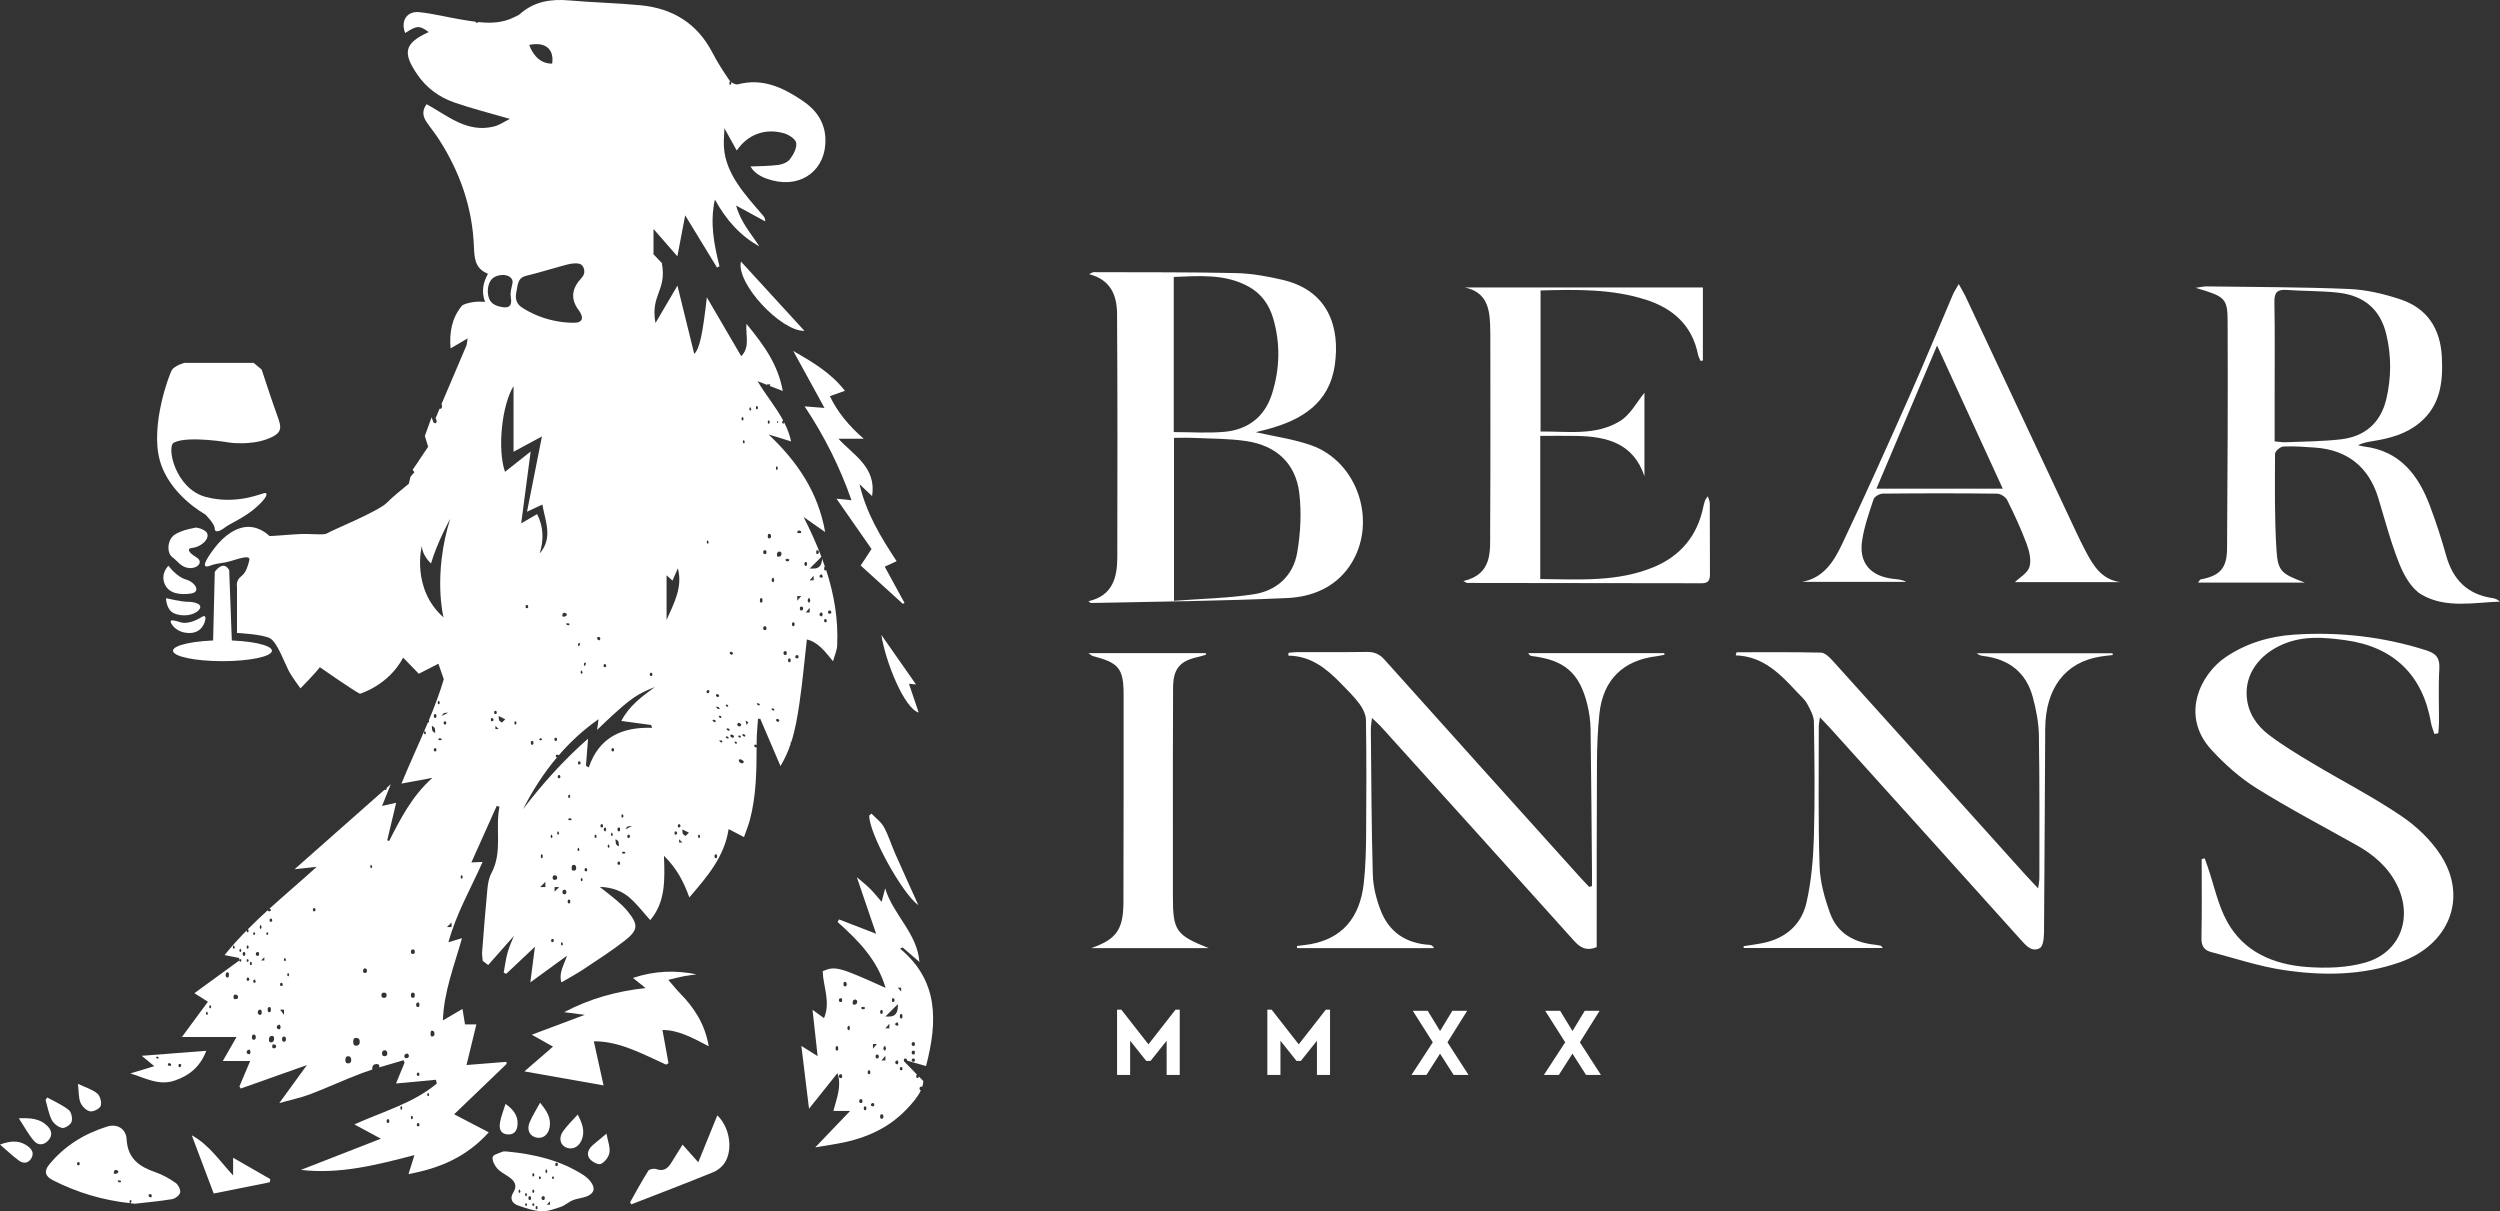
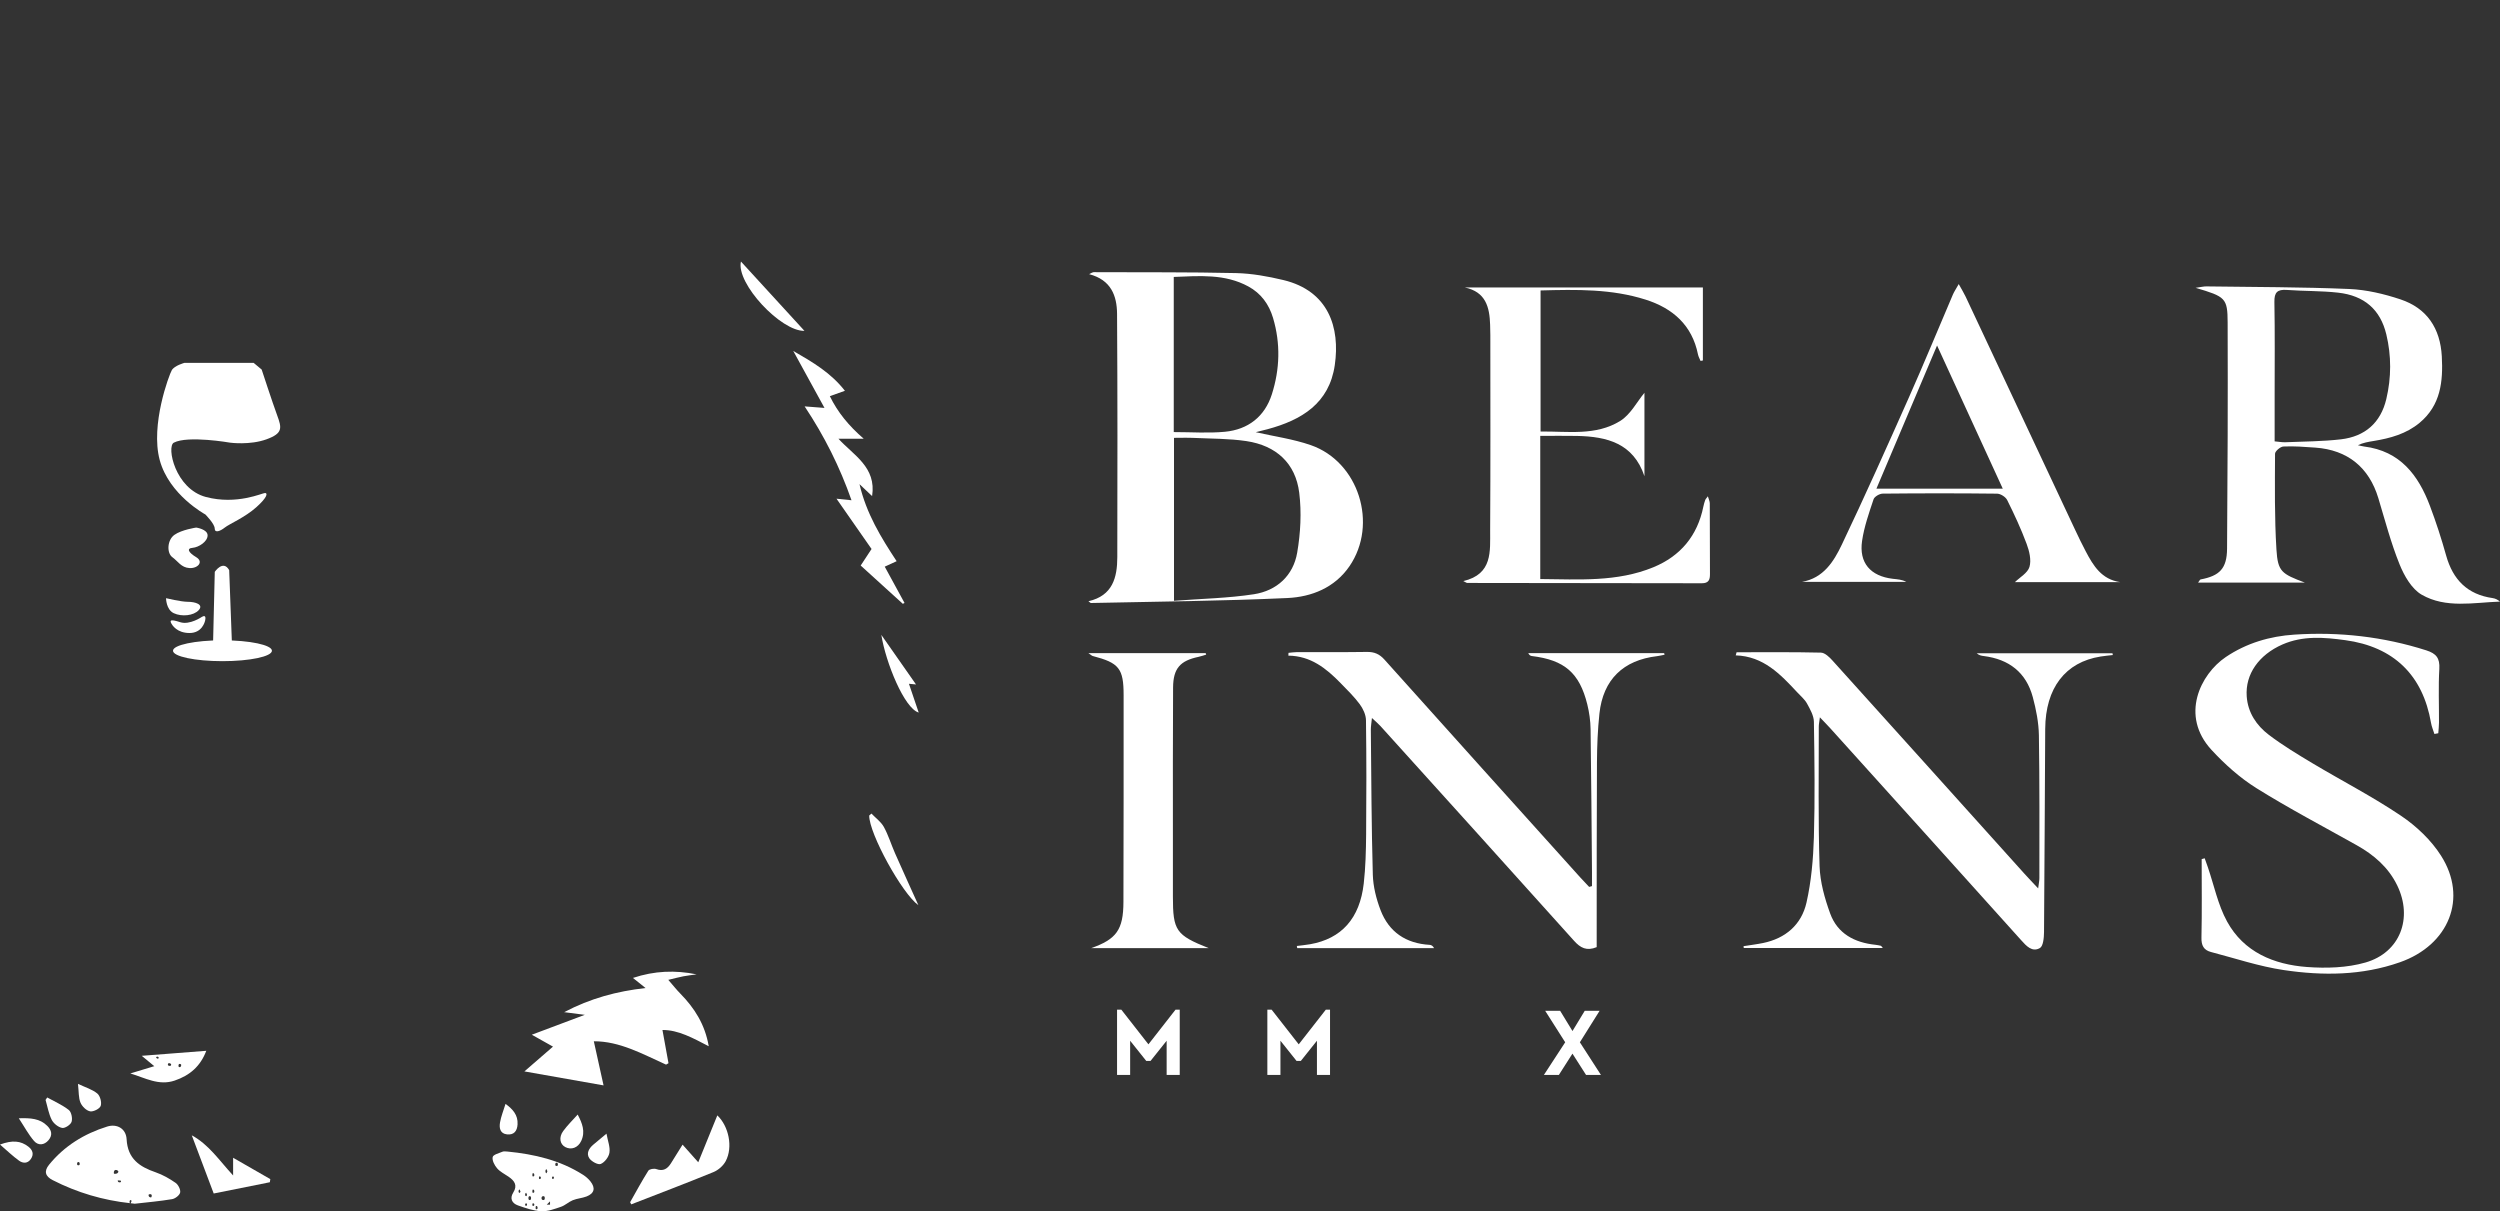
<svg xmlns="http://www.w3.org/2000/svg" id="Layer_2" viewBox="0 0 819.23 396.93">
  <rect x="0" y="0" width="819.23" height="396.93" fill="#333333" stroke="none" />
  <defs>
    <style>
      .cls-1 {
        fill: #fff;
      }
    </style>
  </defs>
  <g id="Layer_1-2" data-name="Layer_1">
    <path class="cls-1" d="M411.52,141.63c5.98,1.37,12.19,2.22,18,4.23,15.72,5.44,22.15,25.9,12.69,39.69-4.85,7.06-12.41,10.05-20.33,10.42-21.44.99-42.92,1.16-64.38,1.63-.17,0-.35-.24-.83-.58,7.95-1.81,9.45-7.79,9.46-14.46.06-26.57.09-53.14-.08-79.71-.04-5.91-1.95-11.14-9.15-13.01.71-.35.99-.56,1.31-.63.36-.07.75-.02,1.12-.02,15.24.07,30.49-.05,45.73.3,5.18.12,10.43,1.07,15.49,2.28,14.83,3.56,18.63,15.6,16.85,27.86-1.82,12.56-10.86,18.01-22.04,21.02-1.38.37-2.77.7-3.85.97ZM384.71,196.88c9.1-.7,17.72-.85,26.17-2.15,7.51-1.16,12.91-6.09,14.2-13.64,1.1-6.4,1.46-13.17.67-19.6-1.19-9.66-7.53-15.49-17.35-16.95-5.65-.84-11.43-.77-17.15-1.04-2.17-.1-4.35-.02-6.54-.02v53.41ZM384.64,141.59c5.83,0,11.33.41,16.73-.1,7.61-.72,13.08-4.96,15.41-12.29,2.62-8.22,2.88-16.62.39-25-1.34-4.52-3.98-8.09-8.08-10.32-7.69-4.2-16.03-3.46-24.46-3.13v50.84Z" />
    <path class="cls-1" d="M755.3,190.91h-35c.43-.56.59-.98.81-1.03,6.26-1.18,8.63-3.58,8.68-10.08.19-24.7.28-49.41.19-74.11-.03-8.04-.71-8.47-10.5-11.37,1.78-.25,2.65-.48,3.52-.47,15.61.22,31.23.19,46.82.85,5.63.24,11.38,1.6,16.76,3.39,8.73,2.9,13.08,9.52,13.58,18.68.45,8.21-.35,16.01-7.26,21.77-4.37,3.64-9.63,5.08-15.1,5.97-1.71.28-3.42.55-5.14,1.38.7.15,1.39.35,2.09.44,11.71,1.46,17.7,9.32,21.51,19.42,2.02,5.35,3.79,10.81,5.33,16.32,2.21,7.89,6.97,12.75,15.24,13.92.84.12,1.63.5,2.4,1.15-8.68.3-17.72,2.3-25.66-2.26-3.29-1.89-5.75-6.22-7.26-9.97-2.83-7.02-4.76-14.41-6.95-21.67-3.05-10.09-10.08-15.81-20.65-16.56-3.49-.25-6.99-.52-10.47-.36-.99.04-2.73,1.54-2.73,2.37-.04,10.47-.19,20.96.46,31.4.45,7.24,1.68,7.95,9.33,10.83ZM745.37,144.63c1.52.13,2.49.33,3.46.29,6.1-.26,12.24-.25,18.29-.96,7.84-.92,13.02-5.4,14.86-13.22,1.66-7.03,1.68-14.15,0-21.15-1.95-8.14-7.2-12.73-15.81-13.69-5.57-.62-11.22-.48-16.81-.89-3.08-.22-4.12.78-4.06,3.95.19,10.23.08,20.47.08,30.7,0,4.85,0,9.7,0,14.96Z" />
    <path class="cls-1" d="M797.72,240.48c-.37-1.19-.88-2.36-1.09-3.58-2.69-15.68-12.24-24.96-28.09-27.12-6.96-.95-13.9-1.53-20.62,1.42-7.71,3.39-12.2,9.73-11.69,16.99.37,5.33,3.2,9.53,7.25,12.61,4.55,3.45,9.48,6.43,14.4,9.37,9.64,5.76,19.67,10.92,28.95,17.18,5.04,3.4,9.85,7.97,13.09,13.07,8.84,13.89,2.57,29.26-13.47,34.9-12.47,4.39-25.32,4.46-38.1,2.56-8.07-1.2-15.92-3.85-23.85-5.92-2.34-.61-3.16-2.13-3.1-4.7.19-8.57.07-17.15.07-25.73.33-.09.66-.18.99-.28.34.97.7,1.94,1.03,2.91,2.04,5.96,3.31,12.34,6.29,17.79,5.49,10.05,15.32,14.12,26.19,14.93,6.35.47,13.12.27,19.17-1.47,11.37-3.27,15.59-14.54,10.43-25.22-2.88-5.96-7.65-10.05-13.32-13.23-10.99-6.17-22.17-12.02-32.84-18.69-5.41-3.38-10.36-7.82-14.71-12.53-10.38-11.25-3.63-24.82,4.66-30.42,6.81-4.6,14.47-6.84,22.51-7.36,14.69-.96,29.12.66,43.22,5.16,3.28,1.05,4.46,2.56,4.26,6.05-.34,5.84-.08,11.72-.11,17.59,0,1.17-.15,2.35-.23,3.52-.42.08-.84.16-1.26.24Z" />
    <path class="cls-1" d="M521.68,290.38c0-1.56.01-3.11,0-4.67-.14-15.59-.23-31.18-.46-46.77-.04-2.72-.43-5.49-1.08-8.13-2.56-10.33-7.48-14.53-18.15-15.83-.43-.05-.84-.25-1.2-.96h44.53c.05.17.1.35.15.52-.8.16-1.6.38-2.41.47-11.13,1.29-17.74,7.69-18.94,18.8-.57,5.32-.78,10.69-.81,16.04-.11,18.96-.07,37.93-.09,56.89,0,1.23,0,2.45,0,3.63-3.3,1.36-5.34.24-7.41-2.07-21.09-23.5-42.27-46.93-63.44-70.37-.72-.79-1.55-1.47-2.8-2.65-.17,1.71-.37,2.77-.36,3.83.16,15.84.2,31.69.65,47.52.11,3.9,1.13,7.93,2.53,11.6,2.75,7.2,8.33,10.94,16.08,11.39.52.03,1.04.28,1.47,1.08h-44.85c-.04-.24-.08-.48-.13-.71,1.45-.19,2.91-.32,4.35-.57,10.28-1.81,16.28-8.44,17.58-19.91.6-5.31.73-10.7.78-16.06.11-12.48.12-24.95-.05-37.43-.02-1.78-.95-3.79-2.05-5.27-1.85-2.49-4.11-4.69-6.28-6.92-4.69-4.81-9.8-8.91-17.1-8.98.01-.31.03-.62.04-.92.94-.08,1.88-.24,2.82-.24,7.62-.02,15.24.06,22.86-.06,2.45-.04,4.14.69,5.8,2.55,21.31,23.81,42.71,47.54,64.08,71.29.97,1.07,1.97,2.11,2.96,3.16.32-.09.63-.18.95-.27Z" />
    <path class="cls-1" d="M569.04,213.74c9.22,0,18.44-.1,27.66.12,1.29.03,2.78,1.46,3.79,2.59,21,23.26,41.94,46.57,62.9,69.86,1.31,1.46,2.68,2.87,4.5,4.81.19-1.57.4-2.48.4-3.39,0-15.6.09-31.2-.16-46.79-.07-4.17-.91-8.42-1.99-12.47-2.17-8.11-7.8-12.45-16.07-13.49-.79-.1-1.57-.23-2.32-.92h44.49c.04.2.08.39.11.59-1.34.16-2.68.27-4.01.49-11.53,1.83-18.05,10.29-18.14,23.69-.15,22.21-.2,44.41-.39,66.62-.02,1.81-.25,4.6-1.36,5.22-2.55,1.45-4.43-.68-6.19-2.64-20.77-23.13-41.59-46.21-62.41-69.29-.97-1.08-2-2.11-3.49-3.68-.18,1.52-.37,2.31-.36,3.11.02,15.22-.23,30.45.26,45.66.17,5.22,1.67,10.56,3.47,15.51,2.41,6.62,8,9.56,14.84,10.26.61.06,1.21.2,1.8.33.09.02.15.17.61.71h-45.57c-.02-.2-.04-.39-.07-.59,2.13-.34,4.28-.6,6.39-1.03,7.43-1.52,12.61-6.06,14.24-13.25,1.58-6.97,2.21-14.26,2.43-21.43.37-12.59.2-25.2,0-37.8-.03-2.01-1.23-4.11-2.25-5.98-.76-1.39-2.08-2.47-3.18-3.66-5.54-5.95-11.11-11.86-20.19-12.14.09-.34.19-.67.28-1.01Z" />
    <path class="cls-1" d="M538.88,156.07c-3.63-10.83-12.27-13.01-22.09-13.22-3.96-.08-7.92-.01-12.06-.01v46.91c12.65.11,25.17,1.02,37.05-3.86,8.93-3.67,14.47-10.35,16.4-19.89.15-.73.36-1.45.61-2.15.11-.31.39-.56.86-1.22.28.97.62,1.62.63,2.26.04,7.74.01,15.47.06,23.21.01,1.9-.42,3.04-2.69,3.03-25.61-.06-51.23-.07-76.84-.1-.22,0-.43-.19-1.3-.61,9.71-2.28,8.76-9.83,8.8-16.61.14-21.34.06-42.68.06-64.01,0-1.12-.03-2.25-.07-3.37-.18-5.76-1.41-10.79-8.31-12.23h78.03v23.93c-.26.05-.51.09-.77.14-.28-.7-.68-1.38-.83-2.1-1.93-9.61-8.25-15.15-17.16-17.98-11.12-3.54-22.62-3.34-34.43-3.01v46.23c8.86-.12,18.07,1.5,26.1-3.47,3.39-2.1,5.5-6.29,7.94-9.23v27.37Z" />
    <path class="cls-1" d="M694.75,190.75h-34.47c1.59-1.56,4.17-2.98,4.76-4.98.66-2.26-.05-5.2-.94-7.57-1.82-4.89-4.03-9.65-6.36-14.33-.51-1.03-2.17-2.09-3.31-2.1-12.49-.15-24.99-.14-37.49-.01-1.04.01-2.7.98-2.99,1.86-1.49,4.47-3.08,8.98-3.76,13.61-1.07,7.21,2.75,11.58,10.08,12.44,1.47.17,2.95.22,4.41,1.01h-34.2c7.07-1.24,10.44-6.69,13.07-12.21,7.6-15.96,14.82-32.11,22-48.27,4.96-11.16,9.59-22.45,14.4-33.68.41-.95,1.01-1.82,1.91-3.43,1.01,1.84,1.71,2.95,2.26,4.13,11.98,25.49,23.93,50.98,35.91,76.47,1.11,2.37,2.25,4.72,3.47,7.03,2.47,4.69,5.17,9.15,11.25,10.04ZM614.89,160.13h41.4c-7.2-15.68-14.15-30.84-21.53-46.91-6.82,16.1-13.24,31.25-19.87,46.91Z" />
    <path class="cls-1" d="M357.53,310.71c8.27-2.91,10.59-5.97,10.61-15.16.07-22.58.06-45.16.06-67.74,0-8.76-1.49-10.6-10.12-12.84-.3-.08-.54-.35-1.42-.94h38.43c.06.16.12.32.17.48-.83.25-1.65.55-2.5.73-6.02,1.27-8.3,3.77-8.35,10.03-.11,16.22-.05,32.43-.06,48.65,0,6.61-.01,13.22,0,19.84,0,11.2.96,12.65,11.74,16.94h-38.57Z" />
    <g>
      <path class="cls-1" d="M197.78,355.67c-1.1-4.97-2.16-9.77-3.19-14.45,8.42-.05,15.94,4.16,23.67,7.65.27-.15.53-.31.8-.46-.65-3.59-1.3-7.17-1.98-10.89,5.24-.04,10.08,2.7,15.17,5.33-1.23-7.17-4.69-12.55-9.35-17.29-1.23-1.25-2.31-2.63-3.91-4.47,2.19-.52,3.58-.9,4.99-1.17,1.42-.27,2.86-.42,4.29-.63-6.98-1.42-13.8-1.19-20.86,1.17,1.48,1.19,2.65,2.13,4.13,3.31-9.43,1.06-18.05,3.37-26.67,7.91,2.61.34,4.55.59,6.77.87-5.83,2.19-11.28,4.24-17.37,6.52,2.95,1.66,5,2.82,6.94,3.9-3.14,2.72-6.08,5.27-9.37,8.12,8.94,1.58,17.05,3.01,25.93,4.58Z" />
      <path class="cls-1" d="M270.17,133.67c-2.6-.2-4.3-.33-6.5-.5,6.5,9.78,11.53,19.82,15.36,30.76-1.93-.2-3.46-.36-4.92-.51,4.01,5.75,7.86,11.28,11.49,16.48-1.44,2.2-2.55,3.89-3.56,5.42,4.86,4.42,9.33,8.48,13.8,12.54.19-.09.38-.18.57-.27-2.12-3.89-4.24-7.78-6.49-11.9,1.11-.51,2.32-1.07,3.9-1.79-5.11-7.76-9.94-15.63-12.17-25.25,1.57,1.49,2.78,2.63,4.13,3.92,1.48-9.52-6.12-13.39-11.03-18.8h8.28c-4.9-4.25-8.5-8.62-11.1-13.95,1.73-.62,3.15-1.12,4.94-1.76-4.58-5.87-10.42-9.31-16.93-13.06,3.56,6.5,6.75,12.31,10.24,18.68Z" />
      <path class="cls-1" d="M228.81,380.86c-1.94-2.18-3.51-3.94-5.14-5.77-1.5,2.41-2.64,4.27-3.81,6.12-1.13,1.8-2.52,2.72-4.8,1.89-.74-.27-2.27,0-2.61.53-2.12,3.36-4,6.86-5.96,10.32.12.24.24.48.36.71,8.99-3.5,18.02-6.92,26.95-10.58,1.57-.64,3.19-2.06,3.99-3.55,2.49-4.66.98-11.53-2.73-15.03-2.03,5-4.12,10.12-6.24,15.35Z" />
      <path class="cls-1" d="M76.39,385.19c-4.56-4.94-7.93-10.1-13.55-13.16,2.44,6.49,4.75,12.6,7.19,19.07,5.82-1.17,12.11-2.43,18.39-3.69.05-.34.1-.68.16-1.02-3.89-2.23-7.78-4.47-12.19-7v5.8Z" />
      <path class="cls-1" d="M263.61,108.42c-6.81-7.43-13.8-15.06-20.81-22.72-1.66,7.17,13.13,22.93,20.81,22.72Z" />
-       <path class="cls-1" d="M289.63,270.98c-.94-1.69-2.69-2.94-4.07-4.38-.24.22-.48.43-.73.65-.04,5.9,10.79,25.59,16.12,29.38-2.55-5.65-5.15-11.35-7.68-17.08-1.25-2.84-2.15-5.87-3.64-8.57Z" />
+       <path class="cls-1" d="M289.63,270.98c-.94-1.69-2.69-2.94-4.07-4.38-.24.22-.48.43-.73.65-.04,5.9,10.79,25.59,16.12,29.38-2.55-5.65-5.15-11.35-7.68-17.08-1.25-2.84-2.15-5.87-3.64-8.57" />
      <path class="cls-1" d="M288.81,208.06c1.42,9.01,7.54,24.09,12.24,25.44-1.05-3.09-2.07-6.09-3.2-9.43,1.07.1,1.68.16,2.32.22-3.82-5.46-7.51-10.73-11.36-16.24Z" />
      <path class="cls-1" d="M15.92,373.6c1.35-1.6,1.03-3.2-.41-4.64-2.43-2.45-5.49-2.63-9.35-2.51,1.84,2.8,3.16,5.31,4.97,7.41,1.37,1.6,3.35,1.45,4.79-.25Z" />
      <path class="cls-1" d="M20.35,369.62c.93.17,2.78-1.04,3.1-2,.37-1.12-.05-3.2-.9-3.88-2.12-1.67-4.69-2.78-7.08-4.11-.18.27-.36.54-.54.81.64,2.19,1.01,4.52,2.02,6.52.61,1.2,2.12,2.41,3.41,2.65Z" />
      <path class="cls-1" d="M185.22,375.88c1.97,1.04,4.18.25,5.23-1.98,1.45-3.08.34-5.84-1.15-8.67-1.65,1.85-3.36,3.51-4.74,5.4-1.51,2.05-1.09,4.32.67,5.25Z" />
-       <path class="cls-1" d="M175.57,372.72c2.22.58,4.02-.72,4.51-3.2.64-3.24-1.01-5.6-3.1-8.17-1.25,2.32-2.54,4.33-3.45,6.5-.97,2.32.01,4.34,2.03,4.87Z" />
      <path class="cls-1" d="M194.45,375.07c-1.46,1.22-2.42,2.91-1.32,4.51.72,1.05,2.84,2.21,3.73,1.84,1.29-.53,2.64-2.3,2.85-3.7.28-1.84-.54-3.84-.97-6.23-1.8,1.5-3.05,2.54-4.29,3.58Z" />
      <path class="cls-1" d="M29.5,364.18c1.08.2,3.17-.84,3.5-1.79.39-1.14-.18-3.28-1.11-4.05-1.63-1.35-3.85-1.99-6.34-3.17.3,2.63.16,4.56.82,6.15.51,1.23,1.92,2.62,3.14,2.85Z" />
      <path class="cls-1" d="M9.29,375.74c-2.5-1.94-5.25-2.18-9.29-.68,2.37,2.04,4.2,3.82,6.25,5.29,1.24.89,2.79,1.01,3.86-.55,1.1-1.61.56-2.98-.82-4.06Z" />
      <path class="cls-1" d="M169.6,368.46c.19-3.1-1.59-5-3.94-6.73-.66,2.16-1.47,4.09-1.81,6.11-.3,1.74-.01,3.65,2.31,3.89,2.27.24,3.31-1.1,3.44-3.27Z" />
-       <path class="cls-1" d="M303.45,349.34c3.83-14.61,4.16-27.95-8.49-38.46.27-.14.53-.29.8-.43,1.84,1.59,3.68,3.18,5.53,4.78-.71-9.46-8.64-15.46-11.23-24.13-.37,1.41-.73,2.81-1.16,4.44-1.38-1.59-2.5-3.03-3.78-4.3-1.28-1.28-2.72-2.39-4.34-3.79,2.2,6.45,4.22,12.37,6.32,18.54-4.47-1.73-8.31-3.21-12.15-4.7-.16.28-.32.56-.48.84,6.7,6,13,12.27,15.73,21.59-15.38-6.93-16.42-7.21-20.61-5.48.15,5.05,2.67,10.12.43,15.4-1.33-.97-2.48-1.81-3.76-2.75.56,5.08,1.08,9.75,1.67,15.19-2.37-1.48-3.9-2.45-5.33-3.34.83,6.82,1.64,13.48,2.51,20.58,3.16-3.96,6.21-7.78,9.32-11.67,1.45,4.18-.22,8.15-1.34,12.4h5.49c-3.95,4.12-7.51,7.84-11.44,11.94,2.4-.4,4.2-.71,6-1,9.19-1.46,17.54-4.7,24.06-11.62,1.82-1.93,3.57-3.92,4.56-6.08-.27-.07-.44-.24-.44-.58,0-.43.21-.64.64-.64.1,0,.16.06.23.11.2-.62.35-1.26.39-1.91-.52-.54-1.02-1.05-1.5-1.54-.03.35-.15.55-.41.55-.29,0-.43-.21-.43-.64,0-.29.09-.45.22-.54-1.48-1.52-2.83-2.91-4.17-4.28-.01,0-.02-.02-.03-.03,0,0,0,0,0,0,0,0,0,0,0,0-.06-.07-.09-.16-.09-.29,0-.43.14-.64.43-.64.43,0,.64.21.64.64,0,.02-.02.03-.02.05,2.16.62,4.3,1.23,6.25,1.79ZM274.25,344.28c-.29,0-.43-.21-.43-.64,0-.57.14-.86.43-.86s.43.29.43.86c0,.43-.14.64-.43.64ZM275.54,353.3c-.43,0-.64-.21-.64-.64s.21-.64.64-.64c.29,0,.43.21.43.64s-.14.64-.43.64ZM275.54,328.38c-.43,0-.64-.22-.64-.64s.21-.64.64-.64c.29,0,.43.21.43.64s-.14.64-.43.64ZM276.83,323.23c-.29,0-.43-.21-.43-.64,0-.57.14-.86.43-.86.43,0,.64.29.64.86,0,.43-.22.64-.64.64ZM278.33,337.4v.21c-.43,0-.64-.21-.64-.64,0-.57.21-.86.64-.86v.21l.21.64-.21.43ZM295.3,323.66v1.29l-1.07-1.29h1.07ZM292.5,327.09c.43,0,.64.21.64.64s-.21.64-.64.64c-.14,0-.21-.22-.21-.64s.07-.64.21-.64ZM288.85,330.96c.29,0,.43.21.43.64s-.14.64-.43.64-.43-.21-.43-.64.14-.64.43-.64ZM286.06,342.13h1.29l-1.29,1.5v-1.5ZM279.83,329.24c-.29,0-.43-.21-.43-.64,0-.71.29-1.07.86-1.07.14,0,.29.07.43.21.14.14.22.29.22.43,0,.72-.36,1.07-1.08,1.07ZM282.19,361.46c-.43,0-.64-.22-.64-.64s.22-.64.64-.64c.29,0,.43.21.43.64s-.14.64-.43.64ZM282.19,330.1h.22c.14-.14.29-.21.43-.21.14.14.29.21.43.21h.21c0,.43-.21.64-.64.64s-.64-.21-.64-.64ZM283.48,363.82c-.29,0-.43-.21-.43-.64s.14-.64.43-.64.43.22.43.64-.14.64-.43.64ZM284.77,352.01c-.29,0-.43-.21-.43-.64s.14-.64.43-.64.43.21.43.64-.14.64-.43.64ZM286.06,362.53c-.43,0-.64-.14-.64-.43,0-.43.21-.64.64-.64.29,0,.43.21.43.64,0,.29-.14.43-.43.43ZM287.35,346.85c-.29,0-.43-.22-.43-.64s.14-.64.43-.64c.43,0,.64.21.64.64s-.21.64-.64.64ZM288.85,366.61c-.29,0-.43-.21-.43-.64,0-.57.14-.86.43-.86.43,0,.64.29.64.86,0,.43-.21.64-.64.64ZM290.14,347.5h-1.29l1.29-1.51v1.51ZM290.14,344.06v.21c-.43,0-.64-.21-.64-.64,0-.57.21-.86.64-.86v.21l.21.64-.21.43ZM291.43,336.97h-1.29l1.29-1.5v1.5ZM290.14,333.11l4.08-4.08v.64c0,2.29-.93,3.44-2.79,3.44h-1.29ZM294.22,348.57v.21c-.57,0-.86-.21-.86-.64s.29-.64.86-.64v.21l.21.43-.21.43ZM294.22,336.11c-.57,0-.86-.14-.86-.43,0-.43.29-.64.86-.64v.22l.21.43-.21.43ZM295.3,350.72c-.29,0-.43-.14-.43-.43,0-.43.14-.64.43-.64s.43.21.43.64c0,.29-.14.43-.43.43ZM295.3,333.75c-.29,0-.43-.22-.43-.64,0-.57.14-.86.43-.86s.43.29.43.86c0,.43-.14.64-.43.64ZM299.38,341.48c.29,0,.43.21.43.64s-.14.64-.43.64c-.43,0-.64-.22-.64-.64s.22-.64.64-.64ZM299.38,344.28c.29,0,.43.21.43.64s-.14.64-.43.64c-.43,0-.64-.22-.64-.64s.22-.64.64-.64ZM299.38,346.85c.29,0,.43.21.43.64,0,.29-.14.43-.43.43-.43,0-.64-.14-.64-.43,0-.43.22-.64.64-.64Z" />
      <path class="cls-1" d="M57.55,387.62c-2.01-1.4-4.22-2.66-6.53-3.46-5.32-1.82-9.19-4.45-9.53-10.84-.18-3.45-3.11-5.18-6.39-4.15-7.5,2.34-14.02,6.34-19.03,12.51-1.74,2.14-1.23,3.8,1.2,5.04,8.02,4.1,16.48,6.6,25.51,7.57-.21-.04-.33-.15-.33-.4,0-.43.14-.64.43-.64.14,0,.21.14.21.43l-.21.43v.19c.43.05.86.11,1.3.15,4.08-.47,8.19-.82,12.23-1.5,1.02-.17,2.46-1.29,2.63-2.18.18-.95-.63-2.55-1.5-3.16ZM25.69,381.86c-.29,0-.43-.14-.43-.43,0-.43.14-.64.43-.64s.43.21.43.64c0,.29-.14.43-.43.43ZM37.51,384.66l-.22-.21c0-.71.22-1.07.64-1.07.29,0,.5.08.64.22l.22.21c0,.57-.43.86-1.29.86ZM39.22,387.45c-.43,0-.64-.21-.64-.64h.22c.57,0,.86.08.86.22,0,.29-.14.43-.43.43ZM49.53,392.39c-.57,0-.86-.29-.86-.86.14-.14.29-.21.43-.21h.21c.29,0,.43.21.43.64l-.21.43Z" />
      <path class="cls-1" d="M191.02,384.95c-7.52-4.79-15.94-6.73-24.68-7.59-.55,0-1.17-.16-1.64.03-1.18.49-3.08.97-3.25,1.76-.24,1.1.59,2.7,1.43,3.68.98,1.15,2.46,1.87,3.75,2.75,1.96,1.34,3.06,2.83,1.54,5.25-1.2,1.91-.38,3.49,1.54,4.17,2.48.87,5.06,1.78,7.64,1.91,2.14.11,4.38-.74,6.47-1.45,1.38-.47,2.52-1.61,3.88-2.16,1.43-.58,3.05-.67,4.49-1.22,2.58-.99,3.02-2.77,1.28-4.96-.67-.84-1.53-1.59-2.44-2.17ZM170.36,390.88c-.29,0-.43-.14-.43-.43,0-.43.14-.64.43-.64v.21l.21.43-.21.43ZM172.51,395.18c-.29,0-.43-.14-.43-.43s.14-.43.43-.43c.14.14.21.29.21.43l-.21.43ZM172.51,391.96c-.29,0-.43-.14-.43-.43,0-.43.14-.64.43-.64v.21l.21.43-.21.43ZM173.59,393.25c-.29,0-.43-.21-.43-.64s.14-.64.43-.64.43.22.43.64-.14.64-.43.64ZM174.66,395.18c-.14,0-.21-.14-.21-.43s.07-.43.21-.43c.29,0,.43.14.43.43s-.14.43-.43.43ZM174.66,390.88c-.14,0-.21-.14-.21-.43,0-.43.07-.64.21-.64.29,0,.43.21.43.64,0,.29-.14.43-.43.43ZM174.66,385.51c-.14,0-.21-.14-.21-.43,0-.43.07-.64.21-.64.29,0,.43.22.43.64,0,.29-.14.43-.43.43ZM175.73,396.26c-.14,0-.22-.14-.22-.43,0-.43.07-.64.22-.64.29,0,.43.21.43.64,0,.29-.14.43-.43.43ZM176.81,386.37c-.14,0-.21-.14-.21-.43s.07-.43.21-.43c.29,0,.43.14.43.43s-.14.43-.43.43ZM178.09,393.25c-.43,0-.64-.21-.64-.64s.22-.64.64-.64c.29,0,.43.22.43.64s-.14.64-.43.64ZM178.74,383.8c0-.43.14-.64.43-.64v.22l.21.43-.21.43v.21c-.29,0-.43-.21-.43-.64ZM180.24,394.75h-1.07l1.07-1.07v1.07ZM181.32,386.37c-.29,0-.43-.14-.43-.43s.14-.43.43-.43c.14.14.21.29.21.43l-.21.43ZM182.39,382.08c-.29,0-.43-.14-.43-.43,0-.43.14-.64.43-.64s.43.22.43.64c0,.29-.14.43-.43.43Z" />
      <path class="cls-1" d="M57.23,354.1c5.01-1.7,8.46-4.72,10.37-9.76-6.96.54-13.72,1.06-21.15,1.64,1.73,1.43,2.9,2.4,4.11,3.4-2.7.82-5.28,1.6-7.85,2.38,4.89,1.47,9.31,4.11,14.52,2.34ZM58.52,348.96c.07-.28.24-.38.53-.3.28.07.38.24.31.52-.11.42-.3.59-.58.51-.28-.07-.36-.32-.25-.73ZM55.03,348.71c.07-.28.24-.38.53-.3.41.11.59.3.51.58-.07.28-.32.36-.73.25-.28-.07-.38-.25-.31-.53ZM51.67,346.27c.28.07.38.25.31.53-.18.1-.33.13-.47.1l-.36-.32c.07-.28.25-.38.52-.31Z" />
      <path class="cls-1" d="M67.29,168.58s3.07,3.08,3.07,4.62,1.76.9,3.3-.32c1.54-1.22,6.59-3.31,10.33-6.66,3.74-3.35,3.74-4.67,2.86-4.67s-9.22,3.98-19.34,1.32c-10.13-2.66-12.99-16.53-10.55-17.81,4.62-2.42,18.46,0,18.46,0,0,0,6.46.88,11.91-1.1,5.45-1.98,5.01-3.74,3.48-7.91-1.54-4.18-5.06-14.95-5.06-14.95l-2.64-2.2h-22.64s-3.3.88-4.18,2.42c-.88,1.54-7.03,17.92-3.96,29.4,3.08,11.48,14.96,17.86,14.96,17.86Z" />
      <path class="cls-1" d="M75.1,186.83c-1.98-3.52-4.72.55-4.72.55l-.55,22.9h6.15l-.88-23.45Z" />
      <path class="cls-1" d="M63.1,179.52c2.04-.17,4.93-2.04,4.93-4.08s-3.74-2.56-3.74-2.56c0,0-4.76.69-7.14,2.39-2.38,1.7-2.55,5.95-.68,7.31,1.87,1.36,2.89,3.4,5.61,3.57,2.72.17,4.76-2.04,2.21-3.57-2.55-1.53-3.23-2.89-1.19-3.06Z" />
-       <path class="cls-1" d="M62.59,194.49c3.4-.5,1.36-3.75-1.7-4.61-3.06-.86-5.69-4.49-5.69-4.49,0,0-2.64,2.46-1.28,5.86,1.36,3.4,5.27,3.74,8.67,3.24Z" />
      <path class="cls-1" d="M56.97,200.95c2.55,1.19,6.46.85,8.16-1.02,1.7-1.87-1.19-2.72-3.53-2.72s-7.19-1.19-7.19-1.19c0,0,0,3.74,2.55,4.93Z" />
      <path class="cls-1" d="M66.21,202.11s-4.01,2.8-7.18,1.77-3.35-.57-2.98.23,1.96,3.32,6.06,3.32,5.03-3.63,5.13-4.19.31-1.89-1.03-1.12Z" />
      <ellipse class="cls-1" cx="72.9" cy="213.24" rx="16.21" ry="3.42" />
-       <path class="cls-1" d="M270.71,186.84c-.07.05-.12.11-.22.11-.29,0-.43-.22-.43-.64,0-.39.09-.6.23-.73-.29-.84-.59-1.68-.9-2.51-.06,2.14-.97,3.24-2.77,3.24h-1.29l3.84-3.84c-1.67-4.4-3.65-8.74-5.84-13.06,2.25,1.58,4.51,3.16,7.06,4.94-2.28-13.11-9.17-23.13-18.52-31.97,2.38.73,4.76,1.46,7.37,2.26-.48-2.26-1.3-4.3-2.28-6.23l-.21.43c-.29,0-.43-.14-.43-.43,0-.36.12-.54.33-.6-2.42-4.52-5.78-8.43-8.4-12.9,1.03.4,2.08.81,3.13,1.22v-.19h1.07c0,.13-.08.31-.23.52,1.37.53,2.78,1.09,4.29,1.67-1.58-8.88-6.46-15.38-11.9-22-.35,3.8,1.29,7.5-1.71,10.6-3.85-6.58-7.56-12.94-11.27-19.29-1.41,12.29-2.34,16.7-4.13,18.56-1.74-7.07-3.55-14.46-5.51-22.4-2.61,4.44-4.78,8.15-7.19,12.26-1.74-9.24,3.78-10.59,2.09-19.57,1.56,1.45-4.33-4.53-2.74-3.06v-8.2c2.8,3.21,5.22,5.99,7.82,8.97.93-4.87,1.77-9.28,2.56-13.44,3.52,5.79,6.98,11.45,10.43,17.12.27-.14.54-.28.81-.43-1.74-7.01-3.21-14.04-1.51-21.88,3.69,6.72,8.27,11.87,14.57,15.37-2.75-4.26-6.21-8.09-7.61-13.38,3.38,1.84,6.46,3.52,9.54,5.19,0-1.04-.37-1.51-.76-1.97-5.73-6.68-12.3-13.59-12.78-22.52-.12-2.33.15-4.3.15-6.06l4.06,7.33c3.6-5.3,9.35-7.44,15.59-5.62,1.55.45,3.73,1.91,3.9,3.14.23,1.66-.9,3.78-2.02,5.28-.77,1.04-2.45,1.74-3.82,1.92-3.01.39-6.08.36-9.17.5,1.57,2.64,4.3,3.81,7.25,4.58,9.77,2.53,17.7-3.72,17.32-13.71-.21-5.49-3.08-9.46-7.52-12.44-6.4-4.3-13.06-7.47-21.14-5.35-.59.16-1.58-.24-2.26-.77.06.11.1.26.1.46,0,.29-.14.43-.43.43-.14,0-.22-.14-.22-.43,0-.43.07-.64.22-.64.12,0,.21.06.28.14-.21-.17-.39-.34-.51-.52-2.02-2.94-3.95-5.98-5.6-9.14-4.98-9.55-13.03-14.43-23.49-15.43-7.76-.75-15.58-.9-23.35-1.59-6.02-.53-11.51.31-16.18,4.46-.47.41-1.1.65-1.67.94-3.95,2.03-8,2.13-12.07,1.68l-.15.3c-.4,0-.6-.14-.62-.39-1.55-.2-3.11-.45-4.67-.71-4.61-.76-9.16-1.94-13.79-2.43-4.11-.43-6.19,2.91-4.64,6.84,3.81-2.5,4.66-2.56,7.72-.32-7.99,3.64-8.68,6.71-3.72,13.94,3.05,4.44,7.18,7.42,12.09,9.13,5.82,2.02,11.83,3.52,18.23,5.38-1.74.85-3.38,2.03-5.2,2.49-4.35,1.09-8.09.25-11.62-1.34,0,0,0,0,0,0-.17,0-.27-.06-.34-.16-3.45-1.61-6.7-3.92-10.12-5.8-1.54,2-1.32,3.94-.03,5.83,1.29,1.9,2.76,3.67,4,5.6,6.95,10.77,11.05,22.49,11.53,35.37.13,3.51.35,6.94,4.24,8.6.29.12.36.19.28.32-1.35,2.45-2.23,5.55-.88,9.04-.7.04-1.41-.08-2.11-.06-.73.02-1.45.09-2.17.21-.67.11-1.34.28-1.99.48-.53.17-1.08.36-1.44.81-3.22,3.96-4.03,8.7-3.59,13.82,1.91-1.12,3.47-2.03,5.58-3.27-.23,1.37-.22,1.94-.42,2.41-2.7,6.39-5.44,12.77-8.15,19.15.12.14.19.35.19.66,0,.57-.21.86-.64.86-.07,0-.1-.06-.16-.07-.01.03-.03.06-.04.09-.45,1.07-.89,2.16-1.33,3.23.08,0,.15-.03.24-.03v.21l.22.64-.22.43v.21c-.35,0-.61-.05-.78-.15,0,.02-.01.03-.02.05-.44-1.17-.69-1.83-.69-1.83l-2.21,6.1,1.08,3.55c-1,1.49-2,2.98-3,4.45-.05.07-.08.14-.11.21l-1.96,2.86.56.86c-.48.42-.9.99-1.29,1.5l-.53,2.23c-2.31,1.85-5.46,4.46-7.15,6.19-2.88,2.94-18.15,9.07-19.48,9.99-1.33.92-5.09-.06-11.07.43-5.98.49-7.97.54-7.97.54,0,0-2.66-2.87-6.64-3.01-3.98-.14-8.21,2.78-11.3,6.85s-4.64,7.02-1.54,5.88c3.1-1.14,3.43-.48,7.69-1.8,4.26-1.33,5.59-1.33,5.14.22-.44,1.55-.89,3.76-2.66,5.09-1.77,1.33-1.33,3.36-1.33,3.36h0v15.16s8.79.41,11.03,1.87c2.24,1.46,4.66,8.1,5.87,10.42,1.21,2.32,3.91,5.86,3.91,5.86,0,0,5.03-5.11,6.34-6.93,0,0,11,7.68,13.14,8.7,0,0,9.32-2.7,14.16-11.83l5.13,5.28,6.42-3.29,1.77,5.09c-1.34,4.54-3.05,9.02-4.92,13.49l.14.28-.21.43c-.09,0-.14-.04-.2-.07-2.79,6.65-5.91,13.28-8.69,20.06,3.52-.65,6.84-1.26,10.16-1.88-6.6,5.85-10.42,13.28-14.21,20.73-.2-.1-.4-.2-.6-.29.95-3.97,1.89-7.94,2.92-12.27-1.59.36-3.02.68-4.63,1.04.91-2.26,1.75-4.34,2.87-7.12-.46.41-.91.81-1.37,1.22,0,.02.01.03.01.05,0,.43-.15.64-.43.64-.11,0-.17-.06-.24-.12-10.02,8.85-19.51,17.25-29.49,26.06,2.76-.3,4.69-.5,7.24-.78-5.2,4.74-10.47,9.17-15.51,13.74.31.04.5.15.5.4,0,.29-.21.43-.64.43-.25,0-.36-.13-.4-.34-2.23,2.03-4.4,4.09-6.51,6.22.15.09.25.25.25.56,0,.29-.14.43-.43.43-.15,0-.21-.14-.21-.43,0-.08.01-.12.02-.19-2.54,2.58-4.97,5.25-7.25,8.1,1.87.37,3.3.66,4.74.95.05.24.1.48.15.72.03-.22.15-.35.4-.35.14.14.21.29.21.43l-.21.43c-.29,0-.43-.14-.43-.43,0,0,0,0,0-.01-4.9,3.57-9.81,7.14-14.75,10.74,1.56.99,2.98,1.9,4.42,2.81-2.91,3.95-5.63,7.64-8.51,11.55h17.9c-1.5,2.61-2.86,4.99-4.52,7.88h8.98c-1.28,3.03-2.41,5.68-3.53,8.33.15.23.3.45.45.68,7.07-2.51,14.14-5.01,21.67-7.68-3.08,4.25-5.85,8.05-9.04,12.44,3.87-1.09,7.12-1.75,10.17-2.91,5.74-2.18,11.3-4.82,17.05-6.95,1.08-.4,2.17-.77,3.27-1.13-.02-.09-.04-.18-.04-.29,0-1,.5-1.5,1.5-1.5.29,0,.5.07.64.21.14.14.21.36.21.64,0,.07-.04.16-.05.24,2.65-.8,5.31-1.53,7.96-2.34.11.26.22.53.33.79-.92,2.25-1.85,4.5-2.8,6.83,4.52-.42,8.79-.82,13.06-1.22.1.41.21.81.31,1.22-7.66,6.46-17.36,9.05-27.02,13.41,3.24,1.75,5.91,3.19,8.68,4.68-8.78,3.43-17.49,6.83-26.2,10.23,12.66,1.45,24.63-1.55,37.21-4.86-.73,2.34-1.29,4.11-1.95,6.22,10.02-1.84,18.88-5.47,26.3-13.67-3.92-2.05-7.4-3.87-11.34-5.92,5.86-5.63,11.51-11.05,17.17-16.48-.02-.23-.03-.47-.05-.7-4.09.33-8.18.65-13.07,1.04,1.11-4.59,2.15-8.87,3.23-13.32h-3.72c-.28-1.68-.52-3.15-.83-5.05-2.25,1.31-4.11,2.39-6.42,3.74.32-9.45,3.71-17.84,6.26-26.94-1.68.51-2.84.87-4.45,1.35,2.55-9.38,7.3-17.52,11.2-26.33-1.2.06-2.04.1-3.68.17,2.92-6.52,5.62-12.53,8.31-18.53.3.09.6.19.9.28-1.47,7.19,1.11,14.78-2.65,21.78-.84,1.56-1.15,3.5-1.32,5.31-.66,6.86-1.19,13.73-1.72,20.59-.07.93.13,1.88.21,2.83.59.45,1.19.9,1.78,1.35,3.02-3.41,6.03-6.82,8.43-9.53-.45,1.16-1.43,3.2-2.04,5.35-.62,2.18-.89,4.46-1.31,6.7.28.12.56.24.84.36,3.22-3.04,6.44-6.08,9.4-8.87-.45,3.48-.95,7.35-1.51,11.68,4.47-3.25,8.24-5.99,12.01-8.74-.94,3.02-2.77,5.53-1.83,8.74,2.48-1.46,4.9-2.74,7.17-4.25,4.58-3.05,9.22-6.02,13.55-9.39,4.54-3.54,4.55-5.32.89-9.77-.99-1.2-2.13-2.28-3.31-3.3-1.72-1.47-3.53-2.83-5.74-4.59,4.04.14,7.23,1.31,9.78,3.53,2.49,2.17,4.52,4.86,6.78,7.36,4.99-5.86,4.8-13.12,4.49-21.07,4.24,4.14,6.52,8.62,8.32,13.64,5.84-6.81,11.49-13.28,12.87-22.4,1.83.95,3.27,1.7,5.04,2.62.68-1.96,1.41-3.71,1.9-5.52,2.1-7.85,2.2-15.87,2.24-23.91-.12.08-.25.1-.42,0-.36-.22-.48-.46-.32-.7.15-.24.4-.24.75-.04,0-.44,0-.89,0-1.33.01-2.4.29-4.81.44-7.21.24-.03.48-.07.72-.1,2.13,4.99,4.27,9.98,6.65,15.55,1.44-2.41,2.5-4.84,3.33-7.27-.08-.18-.07-.36.05-.56.03-.06.11-.05.16-.07,1.34-4.16,2.02-8.34,2.64-12.52,1.04-6.94,1.64-13.94,2.46-21.08,3.72.89,5.88,3.88,8.58,7.15.56-2.05,1.28-3.57,1.35-5.12.41-8.65-1.02-16.82-3.59-24.75ZM267.69,180.29c.43,0,.64.21.64.64s-.21.64-.64.64c-.14,0-.21-.22-.21-.64s.07-.64.21-.64ZM139.37,240.64c-.29,0-.43-.14-.43-.43,0-.43.14-.64.43-.64v.21l.21.43-.21.43ZM76.74,310.88c-.29,0-.43-.14-.43-.43,0-.43.14-.64.43-.64v.21l.21.43-.21.43ZM67.93,332.57c-.29,0-.43-.14-.43-.43,0-.43.14-.64.43-.64v.21l.21.43-.21.43ZM69.01,330.42c-.29,0-.43-.14-.43-.43,0-.43.14-.64.43-.64v.21l.21.43-.21.43ZM74.59,320.33c-.43,0-.64-.28-.64-.86s.21-.86.64-.86c.29,0,.43.29.43.86s-.14.86-.43.86ZM76.96,327.42c-.29,0-.43-.22-.43-.64,0-.57.14-.86.43-.86.72,0,1.07.29,1.07.86,0,.43-.36.64-1.07.64ZM92.21,322.05c.29,0,.43.21.43.64,0,.29-.15.43-.43.43s-.43-.14-.43-.43c0-.43.14-.64.43-.64ZM93.07,330.85v1.72l-1.29-1.72h1.29ZM88.77,301c.29,0,.43.22.43.64,0,.29-.14.43-.43.43s-.43-.14-.43-.43c0-.43.14-.64.43-.64ZM85.55,303.14v.22l.21.43-.21.43v.21c-.29,0-.43-.21-.43-.64s.14-.64.43-.64ZM83.18,305.51c.29,0,.43.14.43.43s-.15.43-.43.43c-.14,0-.21-.14-.21-.43s.07-.43.21-.43ZM81.04,309.8c.29,0,.43.21.43.64,0,.29-.14.43-.43.43-.15,0-.21-.14-.21-.43,0-.43.07-.64.21-.64ZM81.04,314.32c.29,0,.43.14.43.43s-.14.43-.43.43c-.15,0-.21-.14-.21-.43s.07-.43.21-.43ZM81.25,320.33c.29,0,.43.22.43.64,0,.29-.15.43-.43.43s-.43-.14-.43-.43c0-.43.14-.64.43-.64ZM78.89,311.95c-.29,0-.43-.14-.43-.43,0-.43.14-.64.43-.64v.21l.21.43-.21.43ZM79.96,313.24c-.29,0-.43-.21-.43-.64s.14-.64.43-.64.43.22.43.64-.14.64-.43.64ZM81.9,345.25v.21c-.72,0-1.07-.21-1.07-.64,0-.57.35-.86,1.07-.86v.21l.22.64-.22.43ZM82.11,316.25c-.14,0-.22-.14-.22-.43,0-.43.07-.64.22-.64.29,0,.43.21.43.64,0,.29-.14.43-.43.43ZM83.18,340.73c-.43,0-.64-.29-.64-.86s.22-.86.64-.86.64.29.64.86-.21.86-.64.86ZM83.61,322.05c-.43,0-.64-.14-.64-.43,0-.43.21-.64.64-.64v.22l.21.43-.21.43ZM83.83,312.6c0-.43.22-.64.64-.64.29,0,.43.22.43.64s-.14.64-.43.64c-.43,0-.64-.21-.64-.64ZM85.33,332.57c-.57,0-.86-.29-.86-.86s.29-.86.86-.86c.29,0,.43.29.43.86s-.14.86-.43.86ZM86.62,314.74h-1.07l1.07-1.07v1.07ZM87.27,305.94c0-.29.14-.43.43-.43.14.14.21.29.21.43l-.21.43c-.29,0-.43-.14-.43-.43ZM87.7,330.85c0-.57.21-.86.64-.86.29,0,.43.29.43.86s-.14.86-.43.86c-.43,0-.64-.29-.64-.86ZM88.12,340.73c0-.86.36-1.29,1.07-1.29.14,0,.29.07.43.21.14.14.21.36.21.64,0,.86-.36,1.29-1.07,1.29-.43,0-.64-.29-.64-.86ZM89.63,343.53c-.29,0-.43-.21-.43-.64s.14-.64.43-.64c.57,0,.86.22.86.64s-.29.64-.86.64ZM91.78,337.08v.21c-.72,0-1.08-.21-1.08-.64,0-.57.36-.86,1.08-.86v.21l.21.64-.21.43ZM93.07,341.38c-.43,0-.64-.29-.64-.86s.21-.86.64-.86.64.29.64.86-.22.86-.64.86ZM93.49,314.96c-.29,0-.43-.14-.43-.43,0-.43.14-.64.43-.64v.21l.22.43-.22.43ZM94.57,319.9c-.29,0-.43-.14-.43-.43,0-.43.14-.64.43-.64v.22l.21.43-.21.43ZM102.95,298.64c-.29,0-.43-.14-.43-.43,0-.43.14-.64.43-.64s.43.22.43.64c0,.29-.15.43-.43.43ZM114.03,348.47c-.57,0-.86-.36-.86-1.07,0-.86.29-1.29.86-1.29.72,0,1.07.43,1.07,1.29,0,.72-.36,1.07-1.07,1.07ZM116.6,342.67c-.57,0-.86-.43-.86-1.29s.29-1.29.86-1.29c.86,0,1.29.43,1.29,1.29s-.43,1.29-1.29,1.29ZM119.61,318.83c-.43,0-.64-.21-.64-.64,0-.57.22-.86.64-.86s.64.29.64.86c0,.43-.21.64-.64.64ZM121.76,284.46c-.29,0-.43-.14-.43-.43,0-.43.14-.64.43-.64v.22l.22.43-.22.43ZM125.84,325.27c.57,0,.86.29.86.86s-.29.86-.86.86-.86-.29-.86-.86.29-.86.86-.86ZM126.05,346.1c-.58,0-.86-.28-.86-.86,0-.71.29-1.07.86-1.07s.86.36.86,1.07c0,.58-.29.86-.86.86ZM133.14,346.75c-.43,0-.64-.21-.64-.64,0-.57.35-.86,1.08-.86l.21.22.21.43c0,.57-.29.86-.86.86ZM135.29,326.99c-.43,0-.64-.29-.64-.86s.21-.86.64-.86.64.29.64.86-.21.86-.64.86ZM135.29,312.6c-.43,0-.64-.21-.64-.64,0-.57.21-.86.64-.86s.64.29.64.86c0,.43-.21.64-.64.64ZM137.01,352.55c-.29,0-.43-.14-.43-.43,0-.43.14-.64.43-.64s.43.22.43.64c0,.29-.14.43-.43.43ZM137.01,329.99c-.43,0-.64-.21-.64-.64,0-.57.21-.86.64-.86.28,0,.43.29.43.86,0,.43-.14.64-.43.64ZM141.63,239.24c-.07-.35-.11-.68-.11-.97v-.43c.57.29.89.58.97.86.07.29.11.57.11.86v.64c-.58-.29-.9-.61-.97-.97ZM141.52,339.66c-.29,0-.43-.29-.43-.86,0-.72.14-1.07.43-1.07.57,0,.86.36.86,1.07,0,.57-.29.86-.86.86ZM142.59,246.23c-.29,0-.43-.14-.43-.43,0-.43.14-.64.43-.64s.43.21.43.64c0,.29-.14.43-.43.43ZM142.59,235.27c-.29,0-.43-.22-.43-.64s.14-.64.43-.64.43.21.43.64-.14.64-.43.64ZM127.13,368.01c-.29,0-.43-.21-.43-.64s.14-.64.43-.64.43.22.43.64-.15.64-.43.64ZM131.64,363.5v.21c-.29,0-.43-.21-.43-.64s.14-.64.43-.64v.21l.21.43-.21.43ZM134.86,366.72c-.14,0-.21-.14-.21-.43,0-.43.07-.64.21-.64.29,0,.43.21.43.64,0,.29-.14.43-.43.43ZM137.01,369.09c-.29,0-.43-.14-.43-.43,0-.43.14-.64.43-.64s.43.22.43.64c0,.29-.14.43-.43.43ZM140.45,359.2c-.29,0-.43-.14-.43-.43,0-.43.14-.64.43-.64v.21l.21.43-.21.43ZM138.22,178.9c.14,3.15,3.01,5.75,3.01,5.75,2.05-6.98,6.3-14.65,6.3-14.65-5.75,18.48-2.19,32.31-2.19,32.31-10.68-9.45-7.12-23.41-7.12-23.41ZM143.45,230.33c0-.43.07-.64.21-.64.29,0,.43.21.43.64,0,.29-.15.43-.43.43-.14,0-.21-.14-.21-.43ZM144.1,242.57c-.29,0-.43-.07-.43-.21,0-.29.14-.43.43-.43.43,0,.64.14.64.43,0,.14-.22.21-.64.21ZM144.74,234.63c.29-.57.57-.89.86-.97.29-.07.57-.11.86-.11h.43l-2.15,1.07ZM145.81,237.42c-.29,0-.43-.14-.43-.43,0-.43.14-.64.43-.64s.43.22.43.64c0,.29-.14.43-.43.43ZM147.96,303.79h-1.5l1.5-1.5v1.5ZM151.18,287.9c-.15,0-.21-.14-.21-.43,0-.43.07-.64.21-.64.29,0,.43.22.43.64,0,.29-.15.43-.43.43ZM213.35,220.45c.28,0,.43.21.43.64,0,.29-.14.43-.43.43s-.43-.14-.43-.43c0-.43.14-.64.43-.64ZM198.44,217.55v.21l.21.43c0,.29-.14.43-.43.43s-.43-.14-.43-.43c0-.43.21-.64.64-.64ZM196.08,208.75h.21c.29,0,.43.21.43.64l-.21.43c-.57,0-.86-.29-.86-.86.14-.14.29-.21.43-.21ZM191.99,217.55l-.22.43v.22c-.29,0-.43-.14-.43-.43,0-.43.14-.64.43-.64.14,0,.22.14.22.43ZM180.94,20.84c-3.29.1-6.05-2.09-7.52-6.11,5.25-1.14,8.23,1.34,7.52,6.11ZM169.22,95.66c.49-2.15.21-4.57,3.29-5.31,1.93-.46,3.85-.99,5.76-1.54,1.71-.49,3.41-.98,5.12-1.45,1.7-.46,3.44-1.05,5.22-1.07.52,0,1.05.05,1.53.25.81.36,1.21,1.19,1.32,2.04.13.96-.27,1.86-.94,2.54-3.18,3.44-3.67,6.81-.83,10.61.03.05.07.09.1.14.69.96,1.56,2.73.19,3.52-.54.31-1.18.36-1.8.37-.91.01-1.82-.02-2.72-.1-1.81-.15-3.61-.48-5.37-.93-3.21-.83-6.29-2.18-9.07-3.98-1.8-1.17-2.29-2.99-1.8-5.1ZM190.92,220.35l-.21.43c-.29,0-.43-.14-.43-.43,0-.43.14-.64.43-.64v.21l.21.43ZM190.06,211.11l-.21.43v.21c-.29,0-.43-.14-.43-.43,0-.43.14-.64.43-.64.14,0,.21.14.21.43ZM185.77,204.24c.57,0,.86.08.86.22,0,.29-.14.43-.43.43-.43,0-.64-.21-.64-.64h.22ZM184.48,202.09l-.22-.21c0-.71.22-1.07.64-1.07.29,0,.5.08.64.22l.22.21c0,.57-.43.86-1.29.86ZM182.54,242.36c0,.29-.15.43-.43.43s-.43-.14-.43-.43c0-.43.14-.64.43-.64s.43.21.43.64ZM162,90.8c1.2-.66,2.79-.88,4.12-.51,1.11.3,2.07,1.3,1.82,2.51-.33,1.58-.79,2.94-.56,4.48.09.63.17,1.28.08,1.91-.13.95-.72,1.47-1.68,1.53-.7.04-1.45-.12-2.13-.28-.19-.05-.39-.1-.57-.16-.55-.17-1.08-.42-1.55-.77-.58-.45-1.03-1.06-1.29-1.75-.8-2.13-.46-5.73,1.76-6.95ZM161.06,236.35c-.14,0-.21-.14-.21-.43,0-.43.07-.64.21-.64.43,0,.64.21.64.64,0,.29-.21.43-.64.43ZM161.92,233.55c0-.43.14-.64.43-.64s.43.22.43.64c0,.29-.14.43-.43.43s-.43-.14-.43-.43ZM162.35,238.92v-1.07l1.07,1.07h-1.07ZM164.5,236.78c-.57-.29-.89-.57-.97-.86-.07-.29-.11-.5-.11-.64v-.64l2.15,1.07-1.08,1.07ZM168.8,237.42c-.15,0-.22-.14-.22-.43,0-.43.07-.64.22-.64.29,0,.43.22.43.64,0,.29-.14.43-.43.43ZM165.48,154.61c-2.52-7.36-1.08-21.72,2.8-28.09v21.52c2.86-1.54,5.79-3.12,9.31-5.02-1.71,8.61-3.27,16.47-4.89,24.66,1.86-.87,3.33-1.55,5.03-2.34.97,5.57,3.54,10.93-.88,16.03,1.35-4.37,1.32-8.61-.84-12.9-1.53.89-2.93,1.7-5.22,3.03,1.07-8.11,2.04-15.48,3.1-23.54-3.05,2.41-5.73,4.54-8.4,6.65ZM177.6,242.36c0,.14-.14.21-.43.21s-.43-.07-.43-.21c0-.29.14-.43.43-.43s.43.14.43.43ZM174.81,243.43c0,.43-.14.64-.43.64s-.43-.21-.43-.64.14-.64.43-.64.43.21.43.64ZM173.09,198.87c0,.29-.14.43-.43.43s-.43-.14-.43-.43c0-.43.14-.64.43-.64s.43.21.43.64ZM178.72,290.69h-1.72l1.72-1.72v1.72ZM177.22,280.59c0-.43.07-.64.21-.64.29,0,.43.21.43.64s-.14.64-.43.64c-.14,0-.21-.21-.21-.64ZM180.44,274.15c0-.43.14-.64.43-.64v.22l.21.43-.21.43c-.29,0-.43-.14-.43-.43ZM181.73,286.82c.57,0,.86.29.86.86,0,.43-.29.64-.86.64-.43,0-.64-.22-.64-.64,0-.57.21-.86.64-.86ZM181.04,308.73c-.29,0-.43-.14-.43-.43,0-.43.14-.64.43-.64s.43.21.43.64c0,.29-.14.43-.43.43ZM181.73,292.19v-1.5h1.5l-1.5,1.5ZM183.02,273.5c-.29,0-.43-.14-.43-.43,0-.43.14-.64.43-.64v.21l.21.43-.21.43ZM183.19,255.03c-.29,0-.43-.14-.43-.43,0-.43.14-.64.43-.64s.43.21.43.64c0,.29-.15.43-.43.43ZM184.26,309.8c-.29,0-.43-.14-.43-.43,0-.43.14-.64.43-.64v.22l.21.43-.21.43ZM184.95,293.05c-.43,0-.64-.22-.64-.64,0-.57.21-.86.64-.86s.64.29.64.86c0,.43-.22.64-.64.64ZM186.45,296.06c-.29,0-.43-.21-.43-.64s.14-.64.43-.64.43.21.43.64-.15.64-.43.64ZM186.67,268.78c-.29,0-.43-.07-.43-.21,0-.29.14-.43.43-.43.43,0,.64.14.64.43,0,.14-.21.21-.64.21ZM186.2,261.05c0-.43.07-.64.21-.64.29,0,.43.21.43.64,0,.29-.15.43-.43.43-.14,0-.21-.14-.21-.43ZM187.96,285.32c-.43,0-.64-.29-.64-.86,0-.71.21-1.07.64-1.07.57,0,.86.36.86,1.07,0,.57-.29.86-.86.86ZM189.68,278.87c-.29,0-.43-.14-.43-.43,0-.43.14-.64.43-.64v.22l.21.43-.21.43ZM189.63,250.52c-.14,0-.21-.14-.21-.43,0-.43.07-.64.21-.64.43,0,.64.22.64.64,0,.29-.22.43-.64.43ZM190.75,288.75c-.29,0-.43-.14-.43-.43,0-.43.14-.64.43-.64v.21l.21.43-.21.43ZM191.99,285.53c-.29,0-.43-.14-.43-.43,0-.43.14-.64.43-.64s.43.21.43.64c0,.29-.15.43-.43.43ZM195.04,274.58c-.14,0-.21-.14-.21-.43,0-.43.07-.64.21-.64.29,0,.43.22.43.64,0,.29-.14.43-.43.43ZM197.19,271.14c-.29,0-.43-.14-.43-.43,0-.43.14-.64.43-.64s.43.22.43.64c0,.29-.14.43-.43.43ZM198.48,272.21v.22c-.43,0-.64-.22-.64-.64s.22-.64.64-.64v.21l.22.43-.22.43ZM199.56,277.8c-.29,0-.43-.14-.43-.43,0-.43.14-.64.43-.64v.21l.21.43-.21.43ZM200.63,273.93c-.29,0-.43-.14-.43-.43,0-.43.14-.64.43-.64v.22l.21.43-.21.43ZM200.8,246.23c-.29,0-.43-.14-.43-.43,0-.43.14-.64.43-.64s.43.21.43.64c0,.29-.14.43-.43.43ZM201.81,276.4c-.07-.35-.11-.68-.11-.97v-.43c.57.29.89.58.97.86.07.29.11.57.11.86v.64c-.58-.29-.9-.61-.97-.97ZM202.78,283.39c-.29,0-.43-.14-.43-.43,0-.43.14-.64.43-.64s.43.21.43.64c0,.29-.14.43-.43.43ZM202.78,272.43c-.29,0-.43-.22-.43-.64s.14-.64.43-.64.43.21.43.64-.14.64-.43.64ZM203.64,267.49c0-.43.07-.64.21-.64.29,0,.43.21.43.64,0,.29-.14.43-.43.43-.14,0-.21-.14-.21-.43ZM204.28,279.73c-.29,0-.43-.07-.43-.21,0-.29.14-.43.43-.43.43,0,.64.14.64.43,0,.14-.22.21-.64.21ZM206,274.58c-.29,0-.43-.14-.43-.43,0-.43.14-.64.43-.64s.43.22.43.64c0,.29-.15.43-.43.43ZM204.93,271.79c.29-.57.57-.89.86-.97.29-.07.57-.11.86-.11h.43l-2.15,1.07ZM213.39,237.57c.1.31.19.62.29.94-9.86-.33-17.36,3.07-20.75,12.97-.31-.18-.62-.36-.92-.54.22-2.78.43-5.57.69-8.88-8.11,7.12-14.99,14.85-21.32,23.11,3.14-6.13,6.78-11.83,11.16-17.02-.28,0-.42-.14-.42-.42s.14-.43.43-.43.45.09.54.22c3.76-4.36,8.04-8.35,13.06-11.85-.19,1.38-.34,2.42-.49,3.52,1.88-1.79,3.69-3.59,5.59-5.28,2.05-1.82,4.1-3.69,6.35-5.24,2.13-1.47,4.51-2.58,6.99-3.53-4.3,3.13-8.5,6.24-10.98,11.11,3.37.46,6.58.89,9.79,1.33ZM218.43,188.51c.91.83,1.35,1.23,1.94,1.76.62-1.44,1.19-2.75,1.76-4.06,1.6,6.06-1.09,11.15-3.7,16.94v-14.64ZM221.25,273.5c-.14,0-.21-.14-.21-.43,0-.43.07-.64.21-.64.43,0,.64.21.64.64,0,.29-.21.43-.64.43ZM222.11,270.71c0-.43.14-.64.43-.64s.43.22.43.64c0,.29-.14.43-.43.43s-.43-.14-.43-.43ZM222.54,276.08v-1.07l1.07,1.07h-1.07ZM224.68,273.93c-.57-.29-.89-.57-.97-.86-.07-.29-.11-.5-.11-.64v-.64l2.15,1.07-1.07,1.07ZM244.07,144.85l-.21.43c-.29,0-.43-.14-.43-.43,0-.43.14-.64.43-.64v.21l.21.43ZM243.21,136.69c.29,0,.43.21.43.64,0,.29-.14.43-.43.43-.14,0-.21-.14-.21-.43,0-.43.07-.64.21-.64ZM237.94,230.92c.2-.04.36-.03.48.04l.25.41c-.15.25-.35.29-.59.14-.24-.15-.29-.35-.14-.59ZM234.66,227.64c.15-.24.41-.25.77-.03.25.15.29.35.14.59-.15.24-.34.29-.59.14-.36-.22-.48-.46-.32-.7ZM232.04,177.07v.22l.21.43-.21.43c-.29,0-.43-.14-.43-.43,0-.43.14-.64.43-.64ZM228.98,274.58c-.14,0-.22-.14-.22-.43,0-.43.07-.64.22-.64.29,0,.43.22.43.64,0,.29-.14.43-.43.43ZM232.31,226.95c-.15.24-.34.29-.59.14-.24-.15-.29-.34-.14-.59.23-.37.46-.47.7-.32.25.15.25.41.03.77ZM233.53,236.03c.15-.24.41-.25.77-.03.25.15.29.35.14.59-.08.12-.23.11-.48-.04-.36-.22-.51-.4-.44-.52ZM234.57,281.24c-.29,0-.43-.21-.43-.64s.14-.64.43-.64.43.21.43.64-.14.64-.43.64ZM234.8,231.51l.18.11.48.04.25.41.18.11c-.15.25-.41.25-.77.03-.36-.22-.47-.46-.32-.7ZM235.57,234.76c.15-.24.35-.29.59-.14.25.15.29.35.14.59-.07.12-.23.11-.48-.04-.24-.15-.33-.29-.25-.41ZM236.17,243.21c-.37-.23-.47-.46-.32-.7l.18.11.48.04.25.41c-.15.24-.35.29-.59.14ZM238.21,241.94c-.37-.23-.47-.46-.32-.7l.18.11.48.04.25.41c-.15.24-.35.29-.59.14ZM239.01,239.41c-.08.12-.23.11-.48-.04-.37-.23-.51-.4-.44-.52.15-.24.41-.25.77-.03.25.15.29.35.14.59ZM239.18,213.77c.15-.24.41-.25.77-.03.25.15.29.35.14.59-.15.24-.35.29-.59.14-.36-.22-.47-.46-.32-.7ZM240.46,241.56c-.15.25-.41.25-.77.03-.36-.22-.47-.46-.32-.7.15-.24.41-.25.77-.03.37.23.47.46.32.7ZM240.95,243.63c-.24-.15-.29-.35-.14-.59.2-.04.36-.03.48.04l.25.41c-.15.24-.35.29-.59.14ZM241.73,237.05c.15-.24.41-.25.77-.03.37.23.47.46.32.7-.22.36-.52.44-.89.21-.36-.22-.44-.52-.21-.89ZM241.94,241.21c.15-.24.35-.29.59-.14.25.15.29.35.14.59-.08.12-.23.11-.48-.04-.24-.15-.33-.28-.25-.41ZM243.67,249.85c-.23.37-.58.4-1.07.1-.49-.3-.62-.63-.39-1,.15-.24.47-.21.96.09.49.3.66.57.51.82ZM244.15,241.31c-.08.12-.24.11-.48-.04-.37-.23-.51-.4-.43-.52.15-.24.41-.25.77-.03.24.15.29.35.14.59ZM244.67,237.6l-.35-1.48.91.56-.56.91ZM246,134.54c-.29,0-.43-.14-.43-.43,0-.43.14-.64.43-.64v.21l.21.43-.21.43ZM253.52,189.31v.21l.21.64-.21.43v.21c-.43,0-.64-.21-.64-.64,0-.57.21-.86.64-.86ZM254.81,137.98c.14.14.21.29.21.43l-.21.21-.22-.21c0-.29.07-.43.22-.43ZM251.8,137.76c.29,0,.43.22.43.64,0,.29-.15.43-.43.43-.14,0-.21-.14-.21-.43,0-.43.07-.64.21-.64ZM247.72,133.68c0-.43.07-.64.22-.64.29,0,.43.22.43.64,0,.29-.14.43-.43.43-.14,0-.22-.14-.22-.43ZM248.43,231.09c-.37-.23-.48-.46-.32-.7l.18.11.48.04.25.41c-.15.24-.35.29-.59.14ZM249.44,197.47c-.29,0-.43-.21-.43-.64,0-.57.14-.86.43-.86s.43.29.43.86c0,.43-.15.64-.43.64ZM250.73,206.49c-.43,0-.64-.21-.64-.64s.21-.64.64-.64c.29,0,.43.21.43.64s-.14.64-.43.64ZM250.73,181.58c-.43,0-.64-.22-.64-.64s.21-.64.64-.64c.29,0,.43.21.43.64s-.14.64-.43.64ZM252.02,176.42c-.29,0-.43-.21-.43-.64,0-.57.14-.86.43-.86.43,0,.64.29.64.86,0,.43-.22.64-.64.64ZM253.2,232.77c-.36-.22-.48-.46-.32-.7l.18.11.48.04.25.41c-.15.25-.35.29-.59.14ZM254.7,152.77v.21l.21.43-.21.43v.21c-.29,0-.43-.21-.43-.64s.14-.64.43-.64ZM255.29,236.33c-.15.24-.34.29-.59.14-.37-.23-.48-.46-.32-.7.15-.24.41-.25.77-.03.24.15.29.35.14.59ZM255.02,182.44c-.29,0-.43-.21-.43-.64,0-.71.29-1.07.86-1.07.14,0,.29.07.43.21.14.14.22.29.22.43,0,.72-.36,1.07-1.07,1.07ZM257.38,214.65c-.43,0-.64-.22-.64-.64s.22-.64.64-.64c.29,0,.43.21.43.64s-.14.64-.43.64ZM257.38,183.29h.22c.14-.14.29-.21.43-.21.14.14.29.21.43.21h.21c0,.43-.21.64-.64.64s-.64-.21-.64-.64ZM258.67,217.02c-.29,0-.43-.21-.43-.64s.14-.64.43-.64.43.22.43.64-.15.64-.43.64ZM261.9,173.85c.43,0,.64.21.64.64,0,.14-.21.22-.64.22s-.64-.07-.64-.22c0-.43.21-.64.64-.64ZM259.96,205.2c-.29,0-.43-.21-.43-.64s.14-.64.43-.64.43.21.43.64-.14.64-.43.64ZM261.25,215.73c-.43,0-.64-.14-.64-.43,0-.43.21-.64.64-.64.29,0,.43.21.43.64,0,.29-.15.43-.43.43ZM261.25,196.83v-1.5h1.29l-1.29,1.5ZM262.54,200.05c-.29,0-.43-.22-.43-.64s.14-.64.43-.64c.43,0,.64.21.64.64s-.21.64-.64.64ZM263.61,184.8c0-.43.14-.64.43-.64s.43.21.43.64-.14.64-.43.64-.43-.21-.43-.64ZM265.33,200.69h-1.29l1.29-1.51v1.51ZM265.33,197.26v.21c-.43,0-.64-.21-.64-.64,0-.57.21-.86.64-.86v.21l.21.64-.21.43ZM266.62,190.17h-1.29l1.29-1.5v1.5ZM269.41,201.77v.21c-.57,0-.86-.21-.86-.64s.29-.64.86-.64v.21l.21.43-.21.43ZM269.41,189.31c-.57,0-.86-.14-.86-.43,0-.43.29-.64.86-.64v.22l.21.43-.21.43ZM270.49,203.91c-.29,0-.43-.14-.43-.43,0-.43.14-.64.43-.64s.43.21.43.64c0,.29-.15.43-.43.43ZM271.78,201.12c-.29,0-.43-.14-.43-.43,0-.43.14-.64.43-.64.43,0,.64.21.64.64,0,.29-.21.43-.64.43Z" />
    </g>
    <g>
      <path class="cls-1" d="M386.59,330.86v21.38h-4.29v-11.2l-5.28,6.62h-1.4l-5.28-6.62v11.2h-4.29v-21.38h1.4l8.88,11.36,8.88-11.36h1.4Z" />
      <path class="cls-1" d="M435.84,330.86v21.38h-4.29v-11.2l-5.28,6.62h-1.4l-5.28-6.62v11.2h-4.29v-21.38h1.4l8.88,11.36,8.88-11.36h1.4Z" />
-       <path class="cls-1" d="M476.34,352.24l-4.45-6.97-4.45,6.97h-4.9l6.97-10.69-6.55-10.31h4.9l4.04,6.62,4.01-6.62h4.87l-6.46,10.31,6.9,10.69h-4.87Z" />
      <path class="cls-1" d="M519.73,352.24l-4.45-6.97-4.45,6.97h-4.9l6.97-10.69-6.55-10.31h4.9l4.04,6.62,4.01-6.62h4.87l-6.46,10.31,6.9,10.69h-4.87Z" />
    </g>
  </g>
</svg>